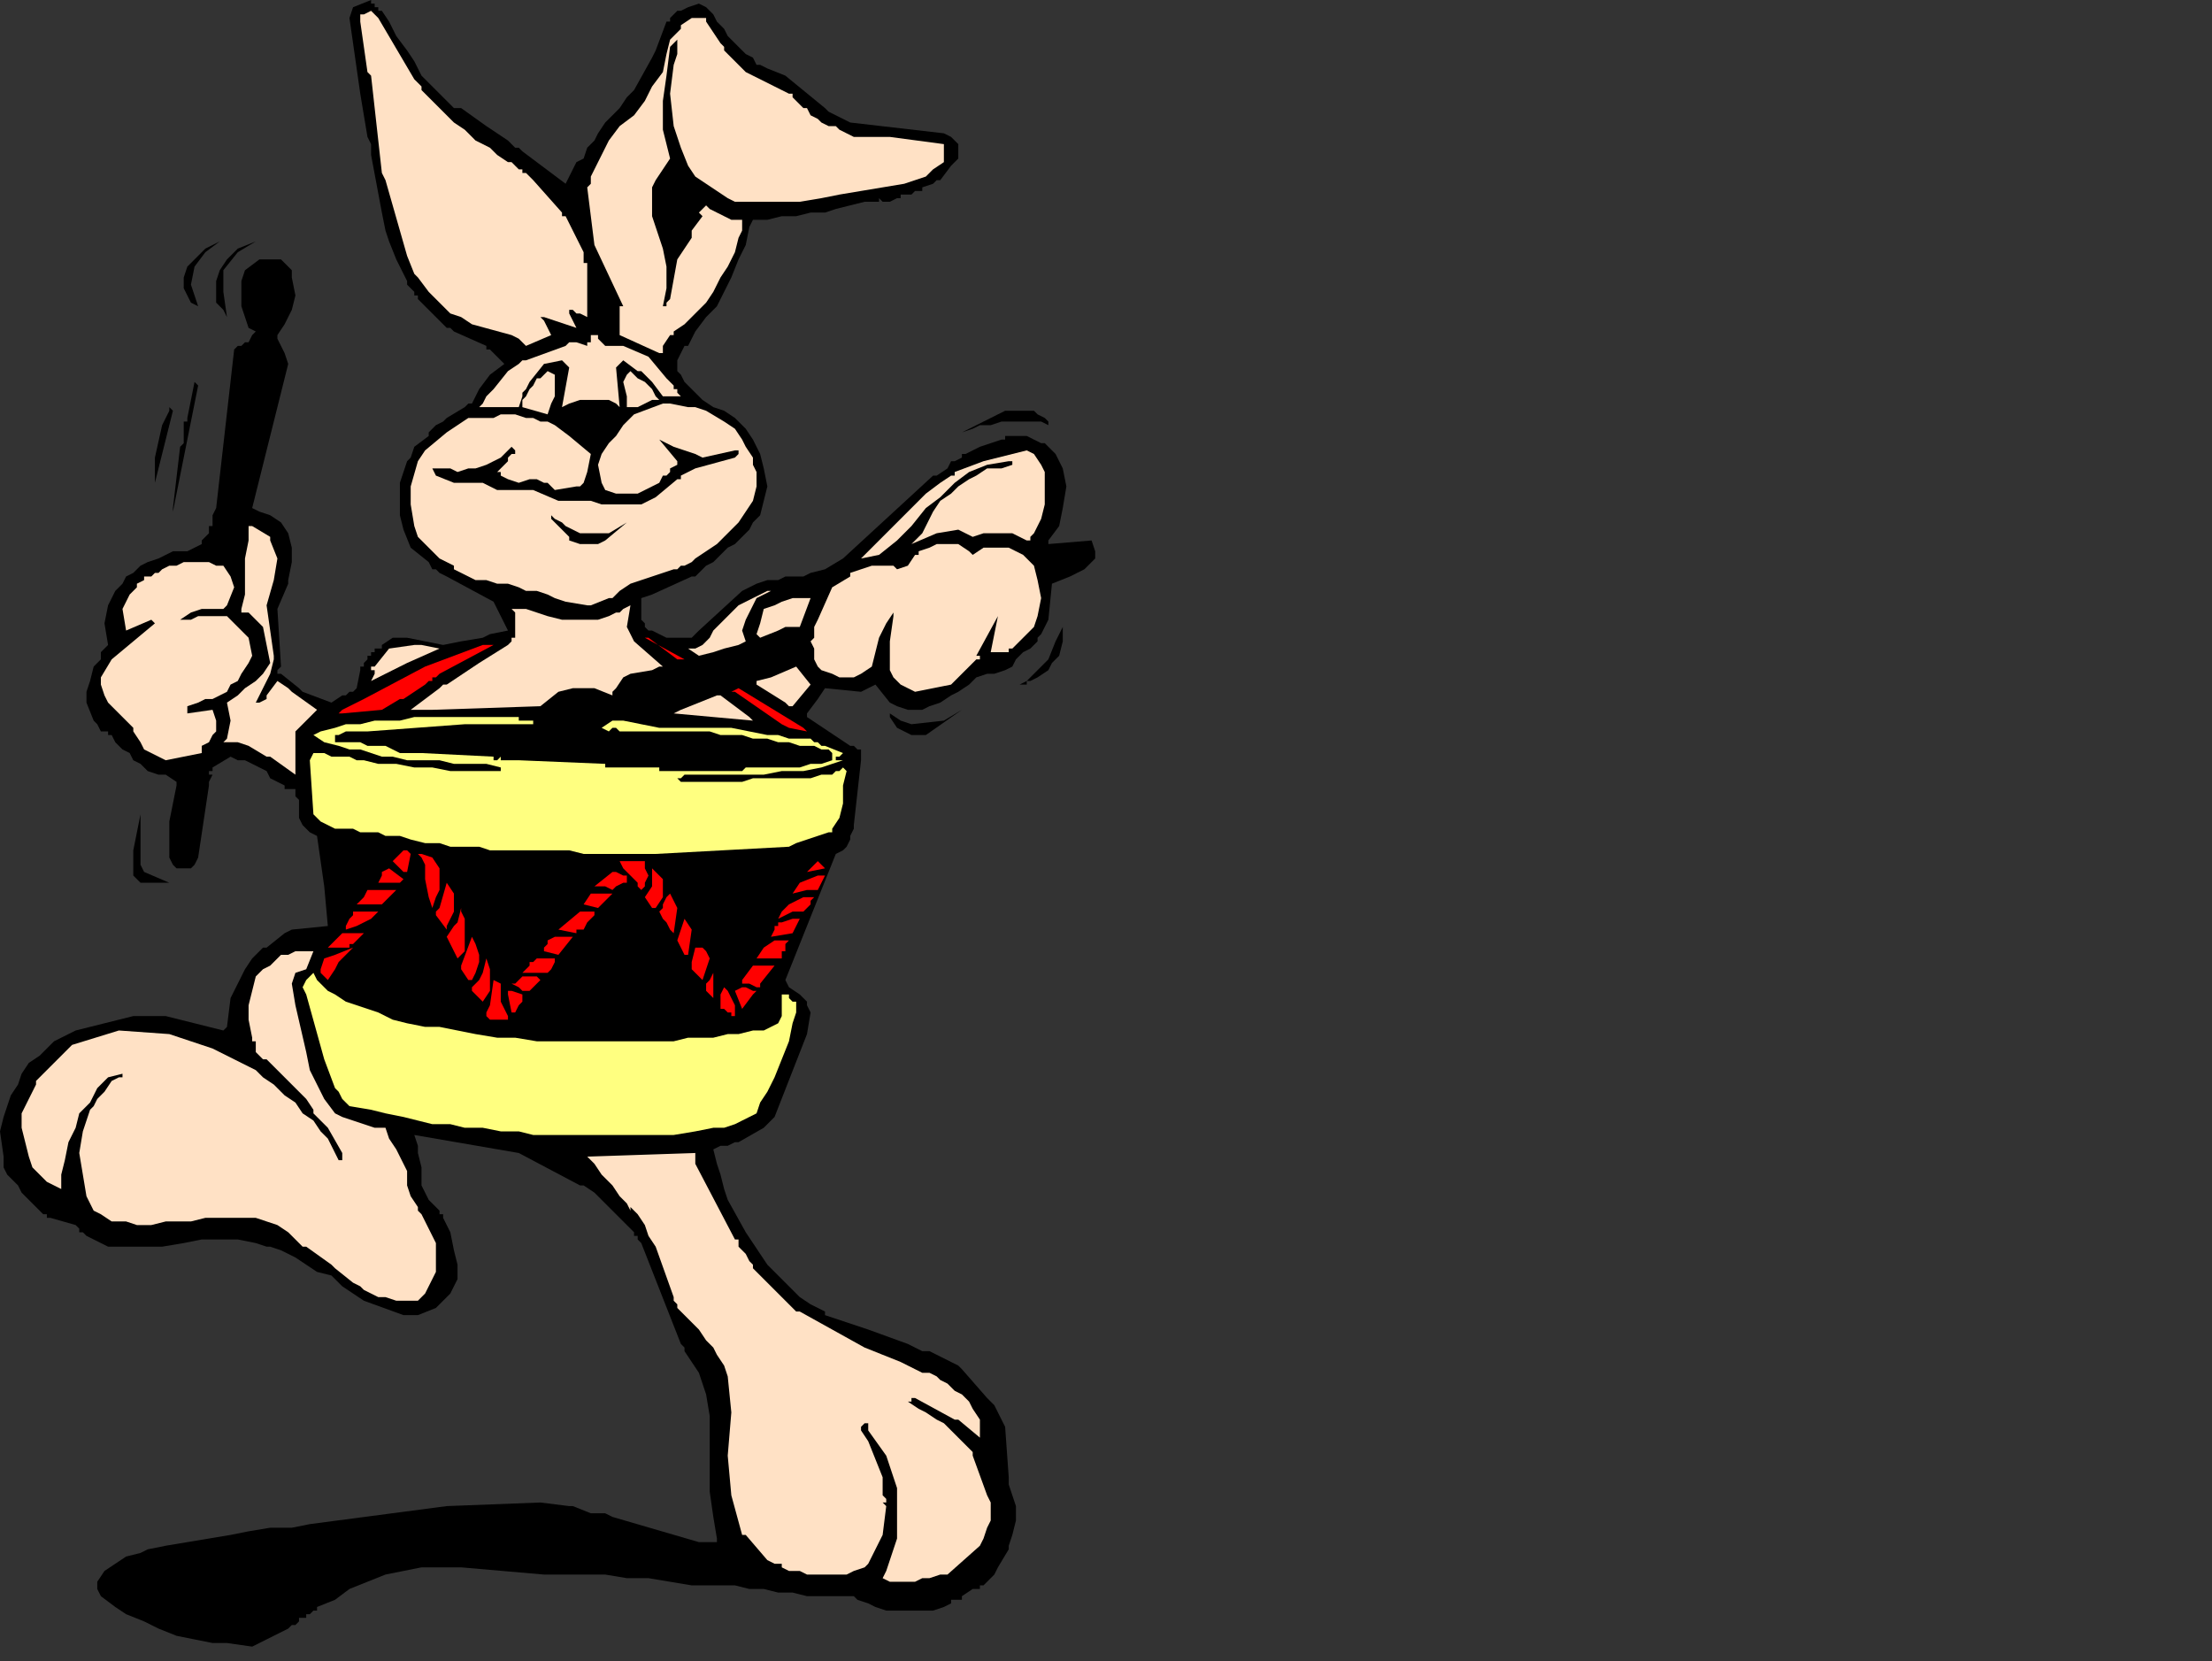
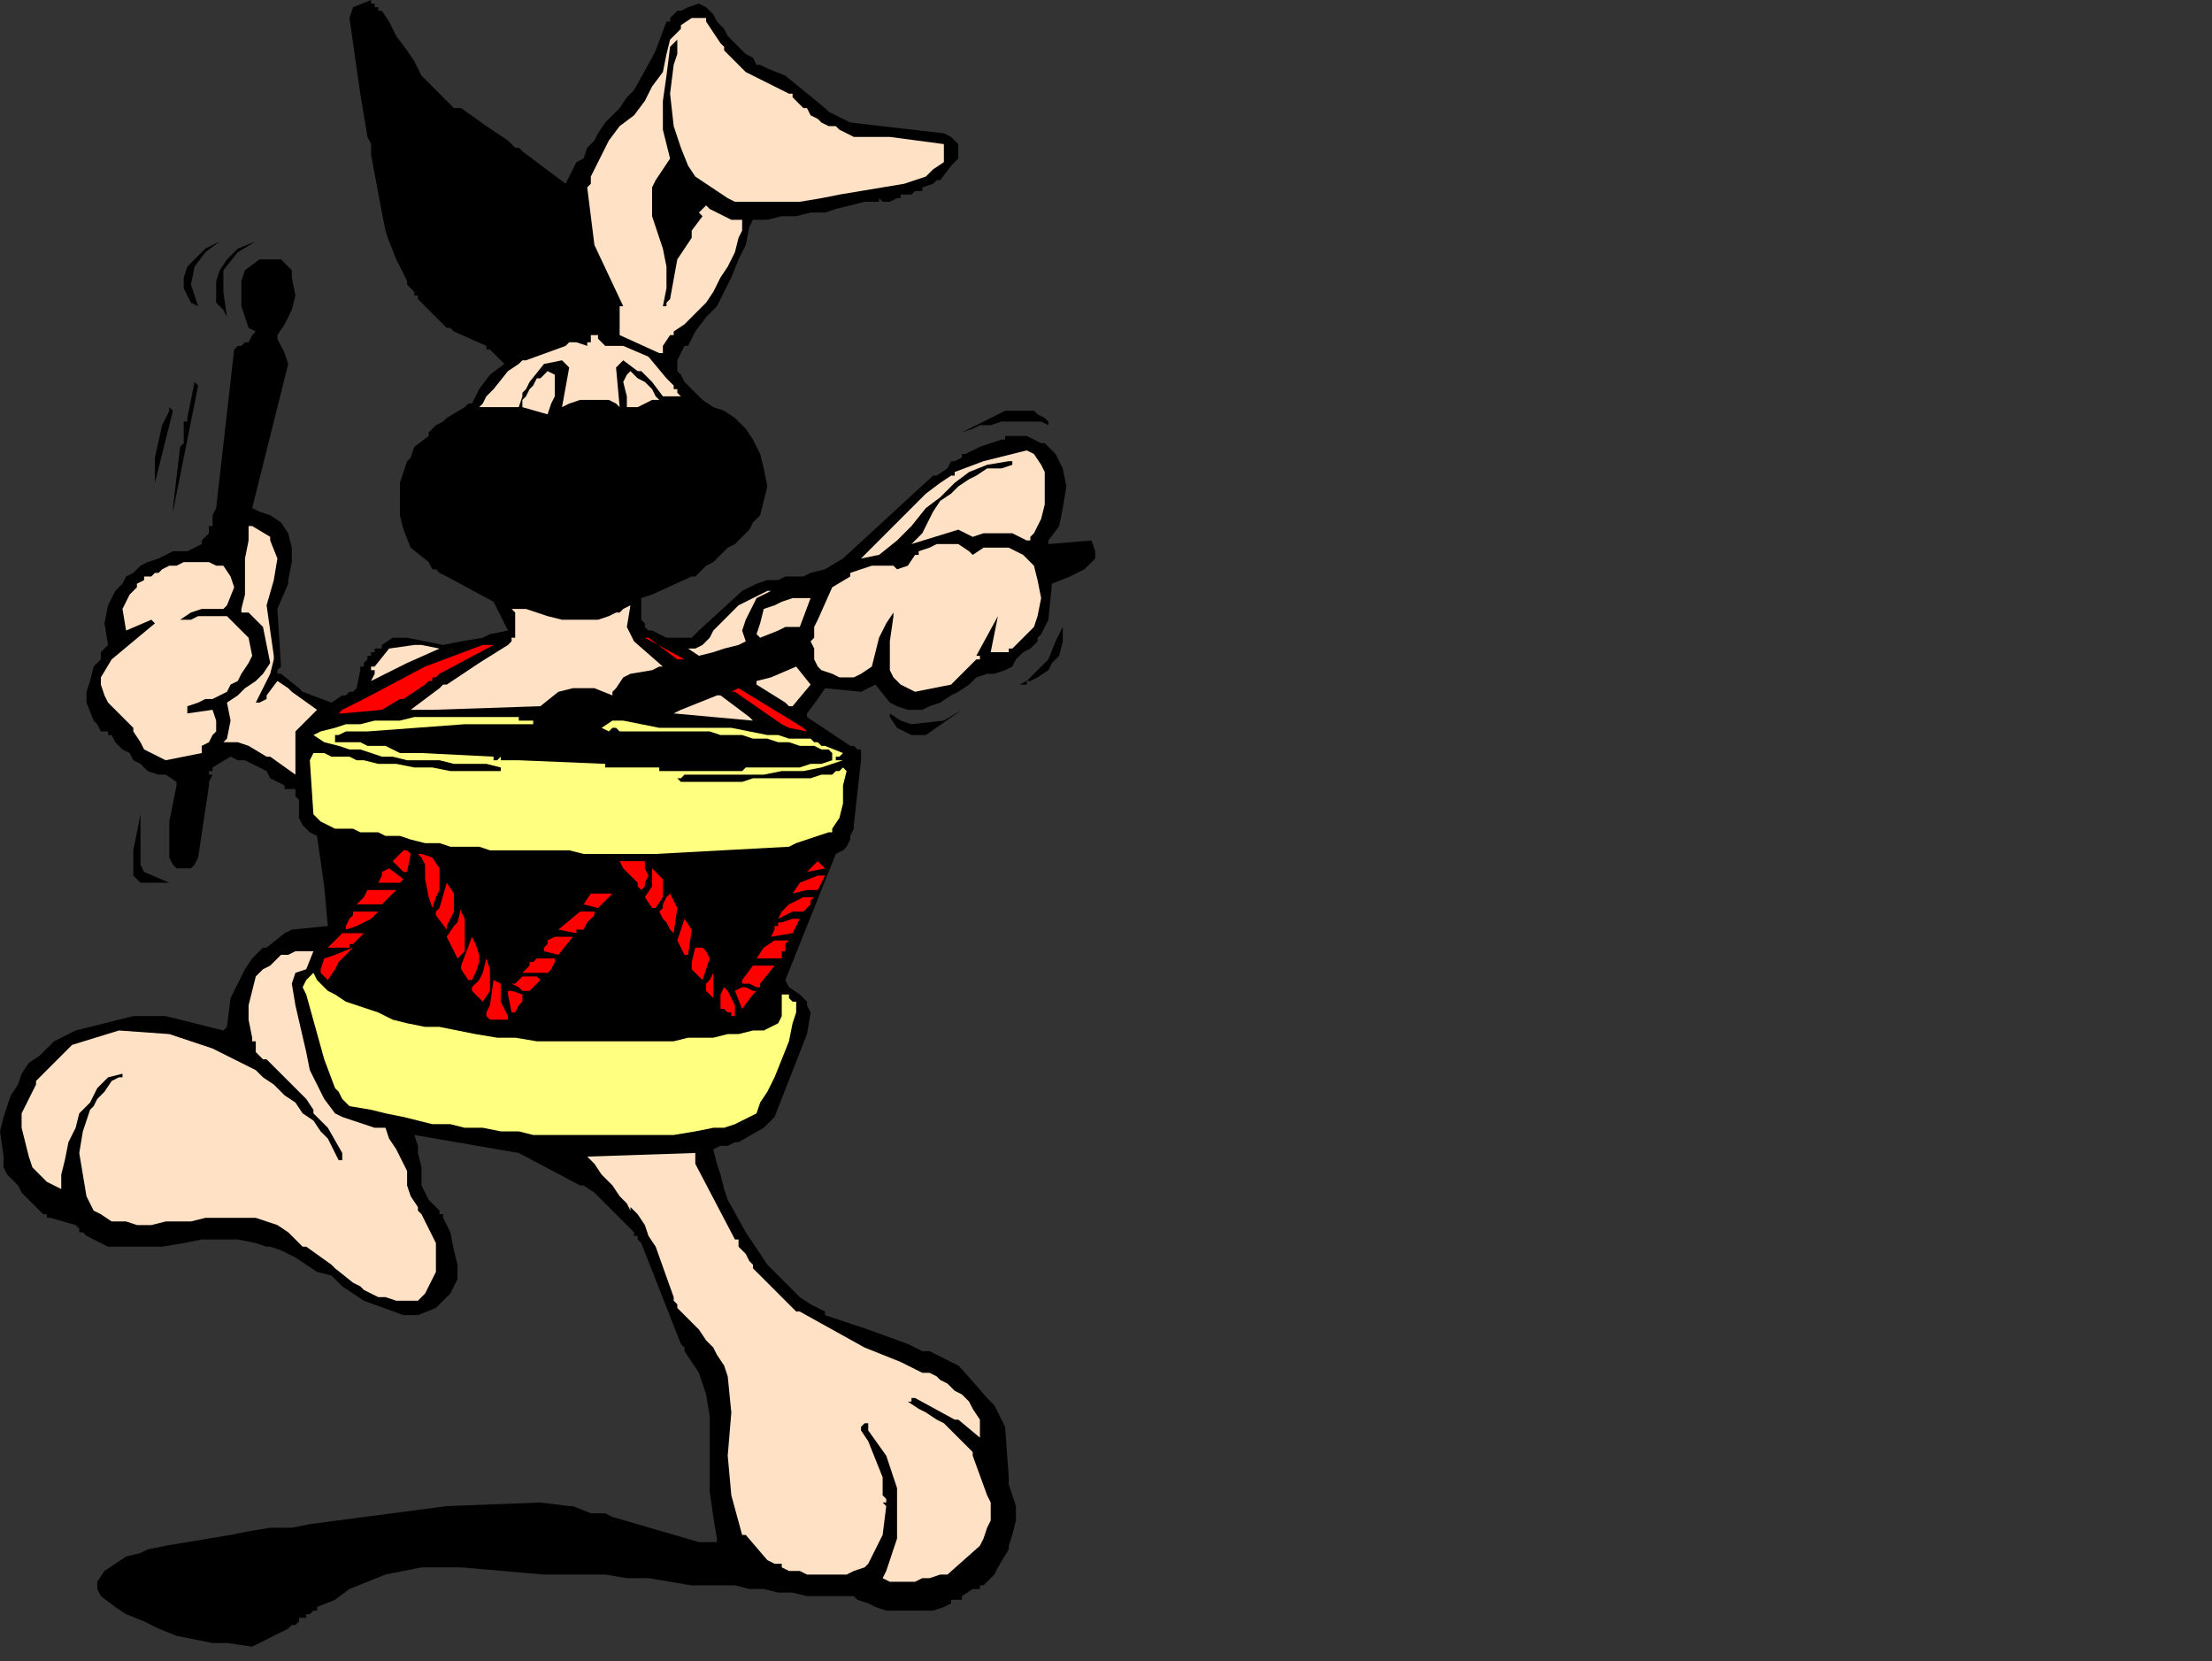
<svg xmlns="http://www.w3.org/2000/svg" xmlns:ns1="http://sodipodi.sourceforge.net/DTD/sodipodi-0.dtd" xmlns:ns2="http://www.inkscape.org/namespaces/inkscape" version="1.0" width="162.454mm" height="121.973mm" id="svg143" ns1:docname="EASTR017.WMF">
  <rect width="100%" height="100%" fill="#333333" stroke="none" />
  <ns1:namedview pagecolor="#ffffff" bordercolor="#666666" borderopacity="1" objecttolerance="10" gridtolerance="10" guidetolerance="10" ns2:pageopacity="0" ns2:pageshadow="2" ns2:window-width="640" ns2:window-height="480" id="namedview145" />
  <defs id="defs3">
    <pattern id="WMFhbasepattern" patternUnits="userSpaceOnUse" width="6" height="6" x="0" y="0" />
  </defs>
  <path style="fill:#000000;fill-rule:evenodd;fill-opacity:1;stroke:none;" d="  M 0,314   L 1,321   L 1,321   L 1,321   L 1,324   L 2,326   L 3,327   L 5,329   L 6,331   L 8,333   L 9,334   L 11,336   L 12,337   L 13,337   L 13,338   L 14,338   L 21,340   L 22,341   L 22,342   L 23,342   L 24,343   L 30,346   L 35,346   L 40,346   L 45,346   L 51,345   L 56,344   L 61,344   L 66,344   L 71,345   L 74,346   L 74,346   L 75,346   L 78,347   L 82,349   L 85,351   L 88,353   L 92,354   L 95,357   L 98,359   L 101,361   L 112,365   L 115,365   L 115,365   L 116,365   L 121,363   L 125,359   L 127,355   L 127,351   L 126,347   L 125,342   L 123,338   L 123,337   L 122,337   L 122,337   L 122,336   L 119,333   L 117,329   L 117,324   L 116,320   L 116,318   L 115,315   L 144,320   L 161,329   L 161,329   L 162,329   L 165,331   L 168,334   L 170,336   L 173,339   L 174,340   L 175,341   L 176,342   L 176,343   L 177,343   L 177,344   L 177,344   L 178,345   L 189,373   L 189,373   L 190,374   L 190,375   L 190,375   L 194,381   L 196,387   L 197,393   L 197,400   L 197,407   L 197,414   L 198,421   L 199,427   L 199,428   L 198,428   L 194,428   L 170,421   L 168,420   L 164,420   L 159,418   L 159,418   L 158,418   L 150,417   L 124,418   L 86,423   L 81,424   L 75,424   L 69,425   L 64,426   L 58,427   L 52,428   L 46,429   L 41,430   L 39,431   L 35,432   L 32,434   L 29,436   L 27,439   L 27,440   L 27,440   L 27,441   L 27,441   L 28,443   L 32,446   L 35,448   L 40,450   L 44,452   L 49,454   L 54,455   L 59,456   L 63,456   L 70,457   L 80,452   L 80,452   L 80,452   L 81,451   L 82,451   L 83,450   L 83,450   L 83,449   L 84,449   L 85,449   L 85,448   L 86,448   L 86,448   L 87,447   L 88,447   L 88,447   L 88,446   L 93,444   L 97,441   L 102,439   L 107,437   L 112,436   L 117,435   L 122,435   L 128,435   L 151,437   L 151,437   L 152,437   L 157,437   L 163,437   L 168,437   L 174,438   L 180,438   L 186,439   L 192,440   L 198,440   L 204,440   L 208,441   L 212,441   L 216,442   L 220,442   L 224,443   L 228,443   L 232,443   L 236,443   L 237,443   L 238,444   L 241,445   L 243,446   L 246,447   L 250,447   L 253,447   L 256,447   L 259,447   L 262,446   L 264,445   L 264,445   L 264,444   L 267,444   L 267,444   L 267,443   L 270,441   L 271,441   L 272,441   L 272,441   L 272,440   L 272,440   L 273,440   L 276,437   L 277,435   L 280,430   L 280,430   L 280,429   L 281,426   L 282,422   L 282,418   L 281,415   L 280,412   L 280,410   L 279,396   L 276,390   L 274,388   L 267,380   L 266,379   L 264,378   L 262,377   L 260,376   L 258,375   L 256,375   L 254,374   L 252,373   L 241,369   L 235,367   L 229,365   L 229,364   L 229,364   L 225,362   L 222,360   L 219,357   L 216,354   L 213,351   L 211,348   L 209,345   L 207,342   L 202,333   L 201,330   L 200,326   L 199,323   L 198,319   L 200,318   L 202,318   L 204,317   L 205,317   L 212,313   L 215,310   L 224,287   L 225,281   L 224,279   L 224,278   L 224,278   L 222,276   L 219,274   L 218,272   L 232,237   L 234,236   L 235,235   L 236,233   L 236,232   L 237,230   L 237,229   L 239,211   L 239,210   L 239,209   L 239,209   L 239,208   L 238,208   L 237,207   L 237,207   L 236,207   L 224,199   L 224,198   L 224,198   L 227,194   L 229,191   L 239,192   L 243,190   L 247,195   L 249,196   L 252,197   L 256,197   L 258,196   L 261,195   L 264,193   L 266,192   L 269,190   L 271,188   L 274,187   L 276,187   L 279,186   L 281,185   L 282,183   L 284,181   L 286,180   L 288,178   L 288,177   L 289,176   L 291,172   L 292,162   L 297,160   L 301,158   L 304,155   L 304,154   L 304,154   L 304,153   L 304,153   L 303,150   L 291,151   L 291,151   L 291,150   L 294,146   L 295,141   L 296,135   L 295,130   L 294,128   L 293,126   L 292,125   L 290,123   L 289,123   L 287,122   L 285,121   L 283,121   L 282,121   L 281,121   L 280,121   L 279,121   L 279,122   L 278,122   L 278,122   L 272,124   L 268,126   L 267,126   L 267,127   L 265,128   L 265,128   L 264,128   L 263,130   L 260,132   L 259,132   L 259,132   L 234,155   L 229,158   L 225,159   L 223,160   L 220,160   L 218,160   L 216,161   L 213,161   L 210,162   L 208,163   L 206,164   L 194,175   L 192,177   L 185,177   L 181,175   L 180,175   L 179,174   L 179,173   L 178,172   L 178,166   L 181,165   L 192,160   L 192,160   L 193,160   L 195,158   L 196,157   L 196,157   L 198,156   L 200,154   L 202,152   L 204,151   L 206,149   L 208,147   L 209,145   L 211,143   L 212,139   L 213,135   L 212,130   L 211,126   L 209,122   L 207,119   L 204,116   L 201,114   L 198,113   L 195,111   L 191,107   L 190,106   L 189,104   L 188,103   L 188,103   L 188,100   L 190,96   L 190,96   L 191,96   L 193,92   L 196,88   L 199,85   L 201,81   L 203,77   L 205,72   L 207,68   L 208,63   L 209,61   L 210,61   L 211,61   L 212,61   L 213,61   L 217,60   L 221,60   L 225,59   L 229,59   L 232,58   L 236,57   L 240,56   L 244,56   L 244,56   L 244,55   L 245,56   L 245,56   L 246,56   L 247,56   L 249,55   L 250,55   L 250,54   L 253,54   L 253,54   L 254,53   L 254,53   L 255,53   L 256,53   L 256,52   L 259,51   L 259,51   L 260,50   L 260,50   L 261,50   L 264,46   L 266,44   L 266,40   L 264,38   L 262,37   L 236,34   L 230,31   L 229,30   L 229,30   L 218,21   L 213,19   L 211,18   L 211,18   L 210,18   L 209,16   L 207,15   L 205,13   L 204,12   L 202,10   L 201,8   L 199,6   L 198,4   L 196,2   L 194,1   L 191,2   L 189,3   L 188,3   L 188,3   L 187,4   L 186,5   L 186,6   L 185,6   L 182,14   L 181,16   L 176,25   L 174,27   L 172,30   L 170,32   L 168,34   L 166,37   L 165,39   L 163,41   L 162,44   L 160,45   L 157,51   L 145,42   L 144,41   L 144,41   L 143,41   L 143,41   L 141,39   L 135,35   L 128,30   L 127,30   L 126,30   L 123,27   L 120,24   L 117,21   L 115,17   L 113,14   L 110,10   L 108,6   L 106,3   L 106,3   L 106,3   L 105,3   L 105,2   L 104,2   L 104,1   L 104,1   L 103,1   L 103,0   L 103,0   L 98,2   L 97,5   L 100,26   L 102,38   L 103,40   L 103,41   L 103,42   L 103,43   L 106,59   L 107,64   L 108,67   L 108,67   L 108,67   L 110,72   L 113,78   L 113,79   L 113,79   L 114,80   L 115,81   L 115,82   L 116,82   L 116,83   L 117,84   L 124,91   L 124,91   L 125,91   L 125,91   L 126,92   L 135,96   L 135,97   L 136,97   L 140,101   L 136,104   L 133,108   L 131,112   L 131,112   L 130,112   L 129,113   L 129,113   L 124,116   L 123,117   L 121,118   L 119,120   L 119,121   L 115,124   L 114,127   L 113,128   L 112,131   L 111,134   L 111,138   L 111,143   L 112,147   L 114,152   L 119,156   L 120,158   L 121,158   L 122,159   L 124,160   L 137,167   L 138,169   L 139,171   L 140,173   L 141,175   L 136,176   L 134,177   L 128,178   L 123,179   L 113,177   L 112,177   L 112,177   L 109,177   L 106,179   L 106,179   L 106,179   L 106,180   L 105,180   L 105,180   L 104,180   L 104,181   L 103,181   L 103,182   L 102,182   L 102,183   L 101,184   L 101,184   L 101,185   L 100,185   L 100,186   L 99,191   L 98,192   L 98,192   L 97,192   L 97,192   L 96,193   L 96,193   L 95,193   L 92,195   L 84,192   L 83,191   L 83,191   L 78,187   L 77,187   L 77,186   L 77,186   L 78,185   L 77,169   L 80,162   L 80,162   L 80,161   L 81,156   L 81,152   L 80,148   L 78,145   L 75,143   L 72,142   L 70,141   L 80,101   L 79,98   L 77,94   L 77,94   L 77,93   L 79,90   L 81,86   L 82,82   L 81,77   L 81,76   L 81,75   L 80,74   L 79,73   L 78,72   L 78,72   L 72,72   L 68,75   L 67,78   L 67,81   L 67,85   L 68,88   L 69,91   L 71,92   L 70,93   L 69,95   L 68,95   L 67,96   L 66,96   L 65,97   L 60,141   L 59,143   L 59,145   L 59,146   L 58,146   L 58,148   L 56,150   L 56,150   L 56,151   L 52,153   L 48,153   L 46,154   L 44,155   L 41,156   L 39,157   L 37,159   L 35,160   L 34,162   L 32,164   L 31,166   L 30,168   L 29,173   L 30,179   L 29,180   L 28,181   L 28,182   L 28,182   L 28,183   L 26,185   L 25,189   L 24,192   L 24,195   L 26,200   L 27,201   L 28,203   L 29,203   L 30,203   L 30,204   L 31,204   L 32,206   L 34,208   L 36,209   L 37,211   L 39,212   L 41,214   L 44,215   L 46,215   L 49,217   L 49,218   L 49,218   L 48,223   L 47,228   L 47,233   L 47,238   L 48,240   L 49,241   L 50,241   L 51,241   L 52,241   L 53,241   L 54,240   L 55,238   L 58,218   L 58,218   L 58,217   L 59,215   L 59,215   L 58,215   L 58,214   L 59,214   L 59,213   L 59,213   L 64,210   L 66,211   L 68,211   L 70,212   L 72,213   L 74,214   L 75,216   L 77,217   L 79,218   L 79,219   L 80,219   L 81,219   L 81,219   L 82,219   L 82,219   L 82,221   L 83,222   L 83,226   L 83,227   L 84,229   L 85,230   L 86,231   L 88,232   L 90,246   L 91,257   L 81,258   L 79,259   L 74,263   L 73,263   L 73,263   L 70,266   L 68,269   L 66,273   L 64,277   L 63,285   L 62,286   L 50,283   L 46,282   L 42,282   L 37,282   L 33,283   L 29,284   L 25,285   L 21,286   L 17,288   L 15,289   L 13,291   L 11,293   L 8,295   L 6,298   L 5,301   L 3,304   L 2,307   L 1,310   L 0,314  z " id="path5" />
  <path style="fill:#000000;fill-rule:evenodd;fill-opacity:1;stroke:none;" d="  M 37,236   L 37,239   L 37,243   L 39,245   L 42,245   L 46,245   L 47,245   L 40,242   L 39,240   L 39,226   L 37,236  z " id="path7" />
  <path style="fill:#000000;fill-rule:evenodd;fill-opacity:1;stroke:none;" d="  M 43,127   L 43,134   L 48,114   L 47,113   L 47,114   L 45,118   L 43,127  z " id="path9" />
  <path style="fill:#000000;fill-rule:evenodd;fill-opacity:1;stroke:none;" d="  M 48,141   L 48,141   L 48,142   L 55,107   L 54,106   L 54,106   L 52,116   L 52,117   L 51,117   L 51,123   L 50,124   L 50,124   L 48,141  z " id="path11" />
  <path style="fill:#000000;fill-rule:evenodd;fill-opacity:1;stroke:none;" d="  M 63,88   L 62,81   L 62,75   L 66,70   L 71,67   L 66,69   L 63,72   L 61,75   L 60,78   L 60,81   L 60,84   L 62,86   L 63,88  z " id="path13" />
  <path style="fill:#000000;fill-rule:evenodd;fill-opacity:1;stroke:none;" d="  M 55,85   L 53,79   L 54,74   L 57,70   L 61,67   L 57,69   L 54,72   L 52,74   L 51,77   L 51,80   L 52,82   L 53,84   L 55,85  z " id="path15" />
  <path style="fill:#ffff80;fill-rule:evenodd;fill-opacity:1;stroke:none;" d="  M 85,276   L 90,294   L 93,302   L 94,303   L 95,305   L 96,306   L 97,307   L 103,308   L 107,309   L 112,310   L 116,311   L 120,312   L 125,312   L 129,313   L 134,313   L 139,314   L 144,314   L 148,315   L 153,315   L 158,315   L 163,315   L 168,315   L 173,315   L 179,315   L 187,315   L 193,314   L 198,313   L 201,313   L 204,312   L 206,311   L 208,310   L 210,309   L 211,306   L 213,303   L 215,299   L 217,294   L 219,289   L 220,284   L 221,281   L 221,278   L 220,278   L 219,277   L 219,276   L 218,276   L 218,276   L 217,276   L 217,281   L 217,281   L 217,282   L 216,284   L 212,286   L 209,286   L 205,287   L 202,287   L 198,288   L 195,288   L 191,288   L 187,289   L 184,289   L 180,289   L 177,289   L 173,289   L 169,289   L 166,289   L 162,289   L 159,289   L 155,289   L 149,289   L 143,288   L 138,288   L 132,287   L 127,286   L 122,285   L 118,285   L 113,284   L 109,283   L 105,281   L 102,280   L 99,279   L 96,278   L 93,276   L 91,275   L 89,273   L 88,272   L 87,270   L 86,271   L 85,272   L 84,274   L 85,276  z " id="path17" />
  <path style="fill:#ffff80;fill-rule:evenodd;fill-opacity:1;stroke:none;" d="  M 86,211   L 87,226   L 88,227   L 89,228   L 93,230   L 95,230   L 96,230   L 98,230   L 100,231   L 102,231   L 103,231   L 105,231   L 107,232   L 111,232   L 114,233   L 118,234   L 122,234   L 125,235   L 129,235   L 133,235   L 136,236   L 140,236   L 144,236   L 147,236   L 151,236   L 155,236   L 158,236   L 162,237   L 165,237   L 168,237   L 170,237   L 172,237   L 174,237   L 176,237   L 178,237   L 180,237   L 182,237   L 219,235   L 221,234   L 230,231   L 231,231   L 231,230   L 233,227   L 234,223   L 234,218   L 235,214   L 234,213   L 233,214   L 232,214   L 231,215   L 228,215   L 225,216   L 222,216   L 219,216   L 215,216   L 212,216   L 209,216   L 206,217   L 203,217   L 201,217   L 199,217   L 197,217   L 195,217   L 193,217   L 191,217   L 189,217   L 188,216   L 188,216   L 189,216   L 190,215   L 195,215   L 201,215   L 206,215   L 212,215   L 217,214   L 223,214   L 228,213   L 234,211   L 233,211   L 232,211   L 232,210   L 232,210   L 233,210   L 234,209   L 229,207   L 228,207   L 228,207   L 227,206   L 227,206   L 226,206   L 225,205   L 222,205   L 219,205   L 216,204   L 213,204   L 208,203   L 203,202   L 198,202   L 193,202   L 188,202   L 183,202   L 178,201   L 173,200   L 170,200   L 167,202   L 169,203   L 170,202   L 171,202   L 172,203   L 176,203   L 179,203   L 182,203   L 185,203   L 188,203   L 191,203   L 194,203   L 197,203   L 200,204   L 203,204   L 206,204   L 209,205   L 213,205   L 216,206   L 219,206   L 222,207   L 224,207   L 226,207   L 228,208   L 229,208   L 230,208   L 231,209   L 231,211   L 228,212   L 225,212   L 222,213   L 219,213   L 216,213   L 213,213   L 210,213   L 207,213   L 206,214   L 205,214   L 184,214   L 183,214   L 183,213   L 182,213   L 182,213   L 170,213   L 170,213   L 169,213   L 169,213   L 169,213   L 168,213   L 168,212   L 144,211   L 143,211   L 142,211   L 141,211   L 139,211   L 139,211   L 139,210   L 138,211   L 137,211   L 137,211   L 137,210   L 117,209   L 111,209   L 109,208   L 107,207   L 105,207   L 102,207   L 100,206   L 98,206   L 95,206   L 93,206   L 93,205   L 93,204   L 93,204   L 94,204   L 96,203   L 102,203   L 129,201   L 129,201   L 130,201   L 132,201   L 133,201   L 134,201   L 147,201   L 148,201   L 148,200   L 144,200   L 144,200   L 144,199   L 141,199   L 138,199   L 135,199   L 131,199   L 128,199   L 125,199   L 122,199   L 119,199   L 115,199   L 111,200   L 107,200   L 104,200   L 100,201   L 96,201   L 93,202   L 89,203   L 87,204   L 87,204   L 87,204   L 90,206   L 94,207   L 97,208   L 100,208   L 103,209   L 106,210   L 109,210   L 113,211   L 116,211   L 119,211   L 122,211   L 126,212   L 129,212   L 132,212   L 135,212   L 139,213   L 139,213   L 139,214   L 134,214   L 129,214   L 125,214   L 120,213   L 115,213   L 110,212   L 105,212   L 101,211   L 99,211   L 97,210   L 95,210   L 94,210   L 92,210   L 90,209   L 89,209   L 87,209   L 86,211  z " id="path19" />
  <path style="fill:#000000;fill-rule:evenodd;fill-opacity:1;stroke:none;" d="  M 108,34   L 108,34   L 108,35   L 109,35   L 109,35   L 110,38   L 112,40   L 113,42   L 115,44   L 115,46   L 116,47   L 117,48   L 117,50   L 118,52   L 119,56   L 119,57   L 120,58   L 121,61   L 122,65   L 124,68   L 127,71   L 129,74   L 132,77   L 135,79   L 138,81   L 142,83   L 142,83   L 142,82   L 140,70   L 139,67   L 138,64   L 136,62   L 135,60   L 133,58   L 131,56   L 128,54   L 126,52   L 126,52   L 125,51   L 124,51   L 124,51   L 122,49   L 120,48   L 119,46   L 117,45   L 116,43   L 114,41   L 113,40   L 111,38   L 109,34   L 108,34   L 108,34  z " id="path21" />
  <path style="fill:#000000;fill-rule:evenodd;fill-opacity:1;stroke:none;" d="  M 149,183   L 149,183   L 150,182   L 153,181   L 153,181   L 154,180   L 156,179   L 164,180   L 165,180   L 164,179   L 159,177   L 153,178   L 149,183   L 149,183   L 149,183  z " id="path23" />
  <path style="fill:#000000;fill-rule:evenodd;fill-opacity:1;stroke:none;" d="  M 151,189   L 151,189   L 151,189   L 157,185   L 160,184   L 162,185   L 164,186   L 166,187   L 168,185   L 171,184   L 173,183   L 174,183   L 175,183   L 166,184   L 164,183   L 162,182   L 160,182   L 158,182   L 156,183   L 156,184   L 155,184   L 152,187   L 151,189   L 151,189   L 151,189  z " id="path25" />
  <path style="fill:#ff0000;fill-rule:evenodd;fill-opacity:1;stroke:none;" d="  M 94,198   L 95,198   L 95,198   L 106,197   L 111,194   L 112,194   L 112,194   L 118,190   L 118,190   L 119,189   L 119,189   L 120,189   L 120,188   L 121,188   L 121,188   L 122,187   L 137,179   L 134,179   L 118,185   L 101,194   L 101,194   L 101,194   L 95,197   L 94,198   L 94,198   L 94,198  z " id="path27" />
  <path style="fill:#ff0000;fill-rule:evenodd;fill-opacity:1;stroke:none;" d="  M 180,177   L 188,183   L 190,183   L 179,177   L 179,177   L 180,177  z " id="path29" />
  <path style="fill:#ff0000;fill-rule:evenodd;fill-opacity:1;stroke:none;" d="  M 204,192   L 217,201   L 219,202   L 224,203   L 223,202   L 223,202   L 205,191   L 203,192   L 203,192   L 204,192  z " id="path31" />
  <path style="fill:#ff0000;fill-rule:evenodd;fill-opacity:1;stroke:none;" d="  M 91,272   L 93,269   L 94,267   L 96,265   L 98,263   L 93,265   L 90,266   L 89,269   L 89,270   L 91,272  z " id="path33" />
  <path style="fill:#ff0000;fill-rule:evenodd;fill-opacity:1;stroke:none;" d="  M 92,263   L 97,263   L 97,262   L 98,262   L 100,260   L 100,260   L 101,259   L 95,259   L 94,260   L 93,261   L 92,262   L 91,263   L 92,263   L 92,263  z " id="path35" />
  <path style="fill:#ff0000;fill-rule:evenodd;fill-opacity:1;stroke:none;" d="  M 96,258   L 99,257   L 101,256   L 103,255   L 105,253   L 104,253   L 102,253   L 100,253   L 98,253   L 98,254   L 97,255   L 96,257   L 96,258  z " id="path37" />
  <path style="fill:#ff0000;fill-rule:evenodd;fill-opacity:1;stroke:none;" d="  M 100,251   L 103,251   L 106,251   L 108,249   L 110,247   L 103,247   L 102,247   L 101,249   L 100,250   L 99,251   L 100,251   L 100,251  z " id="path39" />
  <path style="fill:#ff0000;fill-rule:evenodd;fill-opacity:1;stroke:none;" d="  M 105,245   L 111,245   L 112,244   L 108,241   L 106,242   L 106,243   L 105,245   L 105,245  z " id="path41" />
  <path style="fill:#ff0000;fill-rule:evenodd;fill-opacity:1;stroke:none;" d="  M 109,239   L 110,240   L 111,241   L 112,242   L 113,242   L 114,237   L 114,237   L 114,237   L 113,236   L 112,236   L 111,237   L 110,238   L 109,239   L 109,239  z " id="path43" />
  <path style="fill:#ff0000;fill-rule:evenodd;fill-opacity:1;stroke:none;" d="  M 116,237   L 117,238   L 117,238   L 118,240   L 118,244   L 119,249   L 120,252   L 121,249   L 122,247   L 122,244   L 122,242   L 122,242   L 122,241   L 120,238   L 117,237   L 116,237   L 116,237  z " id="path45" />
  <path style="fill:#ff0000;fill-rule:evenodd;fill-opacity:1;stroke:none;" d="  M 121,254   L 124,258   L 124,258   L 124,257   L 126,253   L 126,248   L 124,245   L 122,252   L 121,253   L 121,253   L 121,254  z " id="path47" />
  <path style="fill:#ff0000;fill-rule:evenodd;fill-opacity:1;stroke:none;" d="  M 124,260   L 127,266   L 129,264   L 129,261   L 129,258   L 129,255   L 128,253   L 128,252   L 128,252   L 127,256   L 126,257   L 124,260   L 124,260   L 124,260  z " id="path49" />
  <path style="fill:#ff0000;fill-rule:evenodd;fill-opacity:1;stroke:none;" d="  M 128,268   L 128,268   L 128,269   L 130,272   L 130,272   L 131,272   L 132,270   L 133,267   L 133,265   L 132,262   L 131,260   L 128,268  z " id="path51" />
  <path style="fill:#ff0000;fill-rule:evenodd;fill-opacity:1;stroke:none;" d="  M 134,278   L 134,279   L 134,278   L 136,275   L 136,269   L 135,266   L 134,270   L 133,272   L 131,274   L 131,275   L 131,275   L 132,276   L 134,278  z " id="path53" />
  <path style="fill:#ff0000;fill-rule:evenodd;fill-opacity:1;stroke:none;" d="  M 135,281   L 135,281   L 135,282   L 136,283   L 137,283   L 138,283   L 139,283   L 141,283   L 141,282   L 141,282   L 139,278   L 139,273   L 137,272   L 136,279   L 135,281  z " id="path55" />
  <path style="fill:#ff0000;fill-rule:evenodd;fill-opacity:1;stroke:none;" d="  M 141,276   L 142,281   L 143,281   L 144,279   L 145,278   L 145,277   L 145,277   L 145,276   L 142,275   L 141,275   L 141,276  z " id="path57" />
  <path style="fill:#ff0000;fill-rule:evenodd;fill-opacity:1;stroke:none;" d="  M 147,275   L 148,274   L 149,273   L 149,273   L 150,272   L 149,271   L 147,271   L 146,271   L 146,271   L 145,271   L 144,272   L 143,273   L 142,273   L 144,274   L 145,275   L 146,275   L 147,275  z " id="path59" />
  <path style="fill:#ff0000;fill-rule:evenodd;fill-opacity:1;stroke:none;" d="  M 145,270   L 146,270   L 146,270   L 148,270   L 151,270   L 152,270   L 153,269   L 154,267   L 154,266   L 152,266   L 151,266   L 149,266   L 148,267   L 147,267   L 147,268   L 146,269   L 145,270  z " id="path61" />
  <path style="fill:#ff0000;fill-rule:evenodd;fill-opacity:1;stroke:none;" d="  M 151,264   L 151,264   L 151,264   L 155,265   L 159,260   L 158,260   L 156,260   L 154,260   L 152,261   L 152,262   L 152,262   L 151,263   L 151,264  z " id="path63" />
  <path style="fill:#ff0000;fill-rule:evenodd;fill-opacity:1;stroke:none;" d="  M 155,258   L 160,259   L 160,259   L 160,258   L 162,258   L 163,256   L 164,255   L 165,254   L 165,254   L 165,253   L 161,253   L 155,258  z " id="path65" />
  <path style="fill:#ff0000;fill-rule:evenodd;fill-opacity:1;stroke:none;" d="  M 162,251   L 166,252   L 167,251   L 167,251   L 170,248   L 169,248   L 169,248   L 164,248   L 162,251   L 162,251   L 162,251  z " id="path67" />
-   <path style="fill:#ff0000;fill-rule:evenodd;fill-opacity:1;stroke:none;" d="  M 170,247   L 171,246   L 173,245   L 174,245   L 174,244   L 174,243   L 173,243   L 171,242   L 170,242   L 165,246   L 166,246   L 167,246   L 168,246   L 170,247  z " id="path69" />
  <path style="fill:#ff0000;fill-rule:evenodd;fill-opacity:1;stroke:none;" d="  M 177,245   L 177,246   L 178,247   L 179,246   L 179,245   L 180,243   L 179,241   L 179,239   L 179,239   L 172,239   L 173,241   L 175,243   L 176,244   L 177,245  z " id="path71" />
  <path style="fill:#ff0000;fill-rule:evenodd;fill-opacity:1;stroke:none;" d="  M 179,249   L 181,252   L 182,252   L 182,252   L 184,249   L 184,245   L 184,244   L 183,243   L 182,242   L 181,241   L 181,243   L 181,245   L 181,246   L 179,249   L 179,249   L 179,249  z " id="path73" />
  <path style="fill:#ff0000;fill-rule:evenodd;fill-opacity:1;stroke:none;" d="  M 183,253   L 184,255   L 185,256   L 186,258   L 187,259   L 188,252   L 187,250   L 186,248   L 185,249   L 184,251   L 184,252   L 183,253  z " id="path75" />
  <path style="fill:#ff0000;fill-rule:evenodd;fill-opacity:1;stroke:none;" d="  M 188,261   L 189,263   L 190,265   L 190,265   L 191,265   L 192,258   L 190,255   L 188,261  z " id="path77" />
  <path style="fill:#ff0000;fill-rule:evenodd;fill-opacity:1;stroke:none;" d="  M 195,272   L 197,266   L 196,264   L 195,263   L 194,263   L 194,263   L 193,263   L 192,267   L 192,268   L 192,269   L 193,270   L 195,272  z " id="path79" />
  <path style="fill:#ff0000;fill-rule:evenodd;fill-opacity:1;stroke:none;" d="  M 196,274   L 196,275   L 197,276   L 198,277   L 198,277   L 198,270   L 198,270   L 198,270   L 198,270   L 197,272   L 196,273   L 196,274  z " id="path81" />
  <path style="fill:#ff0000;fill-rule:evenodd;fill-opacity:1;stroke:none;" d="  M 200,279   L 200,280   L 201,280   L 201,280   L 202,281   L 202,281   L 203,281   L 203,282   L 204,282   L 204,281   L 204,281   L 204,279   L 203,277   L 202,275   L 201,274   L 200,276   L 200,279  z " id="path83" />
  <path style="fill:#ff0000;fill-rule:evenodd;fill-opacity:1;stroke:none;" d="  M 204,275   L 206,280   L 209,276   L 209,276   L 210,275   L 209,275   L 207,274   L 206,274   L 204,275   L 204,275   L 204,275  z " id="path85" />
  <path style="fill:#ff0000;fill-rule:evenodd;fill-opacity:1;stroke:none;" d="  M 206,273   L 208,273   L 210,274   L 211,274   L 211,273   L 215,268   L 209,268   L 206,272   L 206,272   L 206,273  z " id="path87" />
  <path style="fill:#ff0000;fill-rule:evenodd;fill-opacity:1;stroke:none;" d="  M 210,266   L 216,266   L 217,266   L 217,265   L 217,265   L 217,264   L 217,264   L 218,264   L 218,262   L 219,261   L 218,261   L 217,261   L 216,261   L 215,261   L 212,263   L 210,266   L 210,266   L 210,266  z " id="path89" />
  <path style="fill:#ff0000;fill-rule:evenodd;fill-opacity:1;stroke:none;" d="  M 214,260   L 220,259   L 222,255   L 220,255   L 217,256   L 216,256   L 216,257   L 216,257   L 215,257   L 215,257   L 215,258   L 214,260   L 214,260   L 214,260  z " id="path91" />
  <path style="fill:#ff0000;fill-rule:evenodd;fill-opacity:1;stroke:none;" d="  M 216,255   L 220,253   L 223,253   L 224,252   L 225,251   L 225,250   L 226,249   L 226,249   L 225,249   L 224,249   L 223,249   L 221,250   L 219,251   L 217,253   L 216,255   L 216,255   L 216,255  z " id="path93" />
  <path style="fill:#ff0000;fill-rule:evenodd;fill-opacity:1;stroke:none;" d="  M 220,248   L 224,247   L 227,247   L 228,245   L 229,243   L 228,243   L 227,243   L 222,245   L 220,248   L 220,248  z " id="path95" />
  <path style="fill:#ff0000;fill-rule:evenodd;fill-opacity:1;stroke:none;" d="  M 224,242   L 229,241   L 227,239   L 224,242   L 224,242  z " id="path97" />
  <path style="fill:#ffe1c5;fill-rule:evenodd;fill-opacity:1;stroke:none;" d="  M 6,310   L 6,313   L 7,317   L 8,321   L 9,324   L 13,328   L 15,329   L 17,330   L 17,326   L 18,322   L 19,317   L 21,313   L 22,309   L 25,306   L 27,302   L 30,299   L 34,298   L 34,298   L 34,299   L 34,299   L 33,299   L 31,300   L 29,303   L 27,305   L 26,307   L 25,308   L 25,308   L 23,314   L 22,320   L 23,326   L 24,332   L 26,336   L 28,337   L 31,339   L 35,339   L 38,340   L 42,340   L 46,339   L 49,339   L 53,339   L 57,338   L 60,338   L 64,338   L 67,338   L 71,338   L 74,339   L 77,340   L 80,342   L 83,345   L 83,345   L 84,346   L 85,346   L 85,346   L 92,351   L 93,352   L 93,352   L 98,356   L 100,357   L 101,358   L 103,359   L 105,360   L 107,360   L 110,361   L 112,361   L 114,361   L 115,361   L 116,361   L 116,361   L 116,361   L 118,359   L 119,357   L 120,355   L 121,353   L 121,349   L 121,345   L 119,341   L 117,337   L 117,337   L 116,336   L 116,336   L 116,335   L 114,332   L 113,329   L 113,325   L 111,321   L 110,319   L 108,316   L 107,313   L 104,313   L 101,312   L 98,311   L 95,310   L 93,309   L 90,305   L 88,301   L 86,297   L 85,292   L 82,279   L 81,273   L 82,270   L 85,269   L 87,264   L 87,264   L 86,264   L 84,264   L 82,264   L 80,265   L 78,265   L 76,267   L 75,268   L 73,269   L 71,271   L 70,275   L 69,279   L 69,283   L 70,288   L 70,289   L 71,289   L 71,292   L 72,293   L 72,293   L 73,294   L 74,294   L 74,294   L 75,295   L 75,295   L 76,296   L 79,299   L 82,302   L 85,305   L 87,308   L 87,309   L 88,310   L 91,313   L 95,320   L 95,321   L 95,322   L 94,322   L 94,322   L 91,316   L 89,314   L 87,311   L 84,309   L 82,306   L 79,304   L 76,301   L 73,299   L 71,297   L 59,291   L 56,290   L 47,287   L 33,286   L 20,290   L 20,290   L 19,291   L 13,297   L 12,298   L 11,299   L 11,299   L 10,300   L 10,300   L 10,301   L 6,309   L 6,309   L 6,310  z " id="path99" />
  <path style="fill:#ffe1c5;fill-rule:evenodd;fill-opacity:1;stroke:none;" d="  M 28,190   L 29,193   L 30,195   L 30,195   L 31,196   L 37,202   L 37,202   L 37,203   L 39,206   L 40,208   L 42,209   L 44,210   L 46,211   L 56,209   L 56,208   L 56,207   L 58,206   L 59,204   L 60,203   L 60,200   L 59,197   L 52,198   L 52,198   L 52,197   L 52,197   L 52,196   L 55,195   L 57,194   L 59,194   L 61,193   L 63,192   L 64,190   L 66,189   L 67,187   L 69,184   L 70,182   L 69,177   L 69,177   L 68,176   L 64,172   L 63,171   L 61,171   L 59,171   L 58,171   L 56,171   L 55,171   L 53,172   L 51,172   L 51,172   L 50,172   L 53,170   L 56,169   L 59,169   L 62,169   L 63,168   L 63,168   L 65,163   L 64,160   L 62,157   L 60,157   L 58,156   L 56,156   L 54,156   L 51,156   L 49,157   L 47,157   L 45,158   L 44,159   L 43,159   L 42,160   L 41,160   L 40,160   L 40,161   L 38,162   L 38,163   L 38,163   L 36,165   L 35,167   L 34,169   L 35,175   L 42,172   L 43,173   L 43,173   L 31,183   L 28,188   L 28,189   L 28,189   L 28,190   L 28,190  z " id="path101" />
  <path style="fill:#ffe1c5;fill-rule:evenodd;fill-opacity:1;stroke:none;" d="  M 62,206   L 62,206   L 63,206   L 64,206   L 64,206   L 65,206   L 65,206   L 66,206   L 66,206   L 69,207   L 74,210   L 74,210   L 75,210   L 82,215   L 82,204   L 82,204   L 82,203   L 88,197   L 81,192   L 81,192   L 80,191   L 77,189   L 74,193   L 74,193   L 74,194   L 72,195   L 72,195   L 71,195   L 75,187   L 76,183   L 76,182   L 76,182   L 74,168   L 76,161   L 77,155   L 75,150   L 75,150   L 75,149   L 70,146   L 70,146   L 69,146   L 69,148   L 69,148   L 69,149   L 69,150   L 69,150   L 68,155   L 68,160   L 68,165   L 67,169   L 67,169   L 67,170   L 68,170   L 69,170   L 70,171   L 71,172   L 72,173   L 73,174   L 75,184   L 73,187   L 71,189   L 68,191   L 66,193   L 63,195   L 64,200   L 63,205   L 62,206   L 62,206   L 62,206   L 62,206  z " id="path103" />
-   <path style="fill:#ffe1c5;fill-rule:evenodd;fill-opacity:1;stroke:none;" d="  M 100,6   L 100,6   L 100,6   L 102,20   L 103,21   L 106,48   L 107,50   L 113,71   L 115,76   L 116,77   L 116,77   L 119,81   L 119,81   L 120,82   L 122,84   L 125,87   L 128,88   L 131,90   L 142,93   L 144,94   L 145,95   L 146,96   L 153,93   L 151,89   L 151,89   L 150,88   L 150,88   L 151,88   L 160,91   L 158,87   L 158,87   L 158,86   L 159,86   L 160,87   L 160,87   L 161,87   L 163,88   L 163,76   L 163,76   L 163,76   L 163,76   L 163,75   L 163,74   L 163,74   L 163,73   L 162,73   L 162,72   L 162,70   L 157,60   L 156,60   L 156,59   L 148,50   L 148,50   L 147,49   L 147,49   L 146,48   L 146,48   L 145,48   L 145,47   L 144,47   L 143,46   L 142,45   L 141,45   L 138,43   L 136,41   L 132,39   L 129,36   L 126,34   L 124,32   L 121,29   L 118,26   L 118,26   L 117,25   L 117,25   L 117,24   L 115,22   L 105,5   L 103,3   L 101,4   L 100,4   L 100,5   L 100,5   L 100,6  z " id="path105" />
  <path style="fill:#ffe1c5;fill-rule:evenodd;fill-opacity:1;stroke:none;" d="  M 103,186   L 104,186   L 104,187   L 103,189   L 113,184   L 122,180   L 117,179   L 117,179   L 116,179   L 115,179   L 115,179   L 108,180   L 104,185   L 104,185   L 103,185   L 103,186   L 103,186  z " id="path107" />
-   <path style="fill:#ffe1c5;fill-rule:evenodd;fill-opacity:1;stroke:none;" d="  M 114,135   L 114,140   L 115,146   L 116,149   L 119,152   L 122,155   L 126,157   L 126,157   L 126,158   L 132,161   L 135,161   L 138,162   L 141,162   L 144,163   L 146,164   L 149,164   L 152,165   L 154,166   L 157,167   L 163,168   L 164,168   L 164,168   L 169,166   L 169,167   L 169,166   L 170,166   L 170,166   L 171,165   L 172,164   L 175,162   L 187,158   L 188,158   L 188,158   L 189,157   L 190,157   L 192,156   L 192,156   L 193,155   L 196,153   L 199,151   L 202,148   L 205,145   L 207,142   L 209,139   L 210,135   L 210,131   L 209,129   L 209,127   L 207,124   L 206,122   L 204,119   L 201,117   L 196,114   L 193,113   L 191,113   L 186,112   L 185,112   L 184,112   L 176,115   L 175,116   L 173,118   L 171,121   L 169,123   L 167,126   L 166,129   L 167,134   L 168,136   L 171,137   L 177,137   L 183,134   L 184,132   L 185,132   L 186,131   L 186,131   L 186,130   L 188,129   L 188,129   L 188,128   L 183,122   L 183,122   L 183,122   L 187,124   L 193,126   L 195,127   L 204,125   L 205,125   L 205,126   L 205,126   L 204,127   L 193,130   L 189,132   L 189,133   L 188,133   L 182,138   L 178,140   L 176,140   L 172,140   L 170,140   L 167,140   L 164,139   L 161,139   L 158,139   L 155,139   L 148,136   L 138,136   L 134,134   L 126,134   L 121,132   L 120,130   L 120,130   L 120,130   L 122,130   L 125,130   L 127,131   L 130,130   L 132,130   L 135,129   L 137,128   L 139,127   L 142,124   L 142,124   L 143,125   L 143,125   L 143,126   L 143,126   L 142,126   L 141,127   L 141,128   L 140,129   L 139,130   L 138,131   L 139,131   L 139,131   L 139,132   L 141,133   L 144,134   L 147,133   L 149,133   L 151,134   L 152,134   L 153,135   L 153,135   L 154,136   L 160,135   L 160,135   L 161,135   L 161,135   L 162,134   L 163,131   L 164,126   L 158,121   L 154,118   L 152,117   L 150,117   L 148,116   L 146,116   L 143,115   L 141,115   L 139,115   L 137,116   L 130,116   L 124,120   L 118,125   L 116,128   L 114,135  z " id="path109" />
  <path style="fill:#ffe1c5;fill-rule:evenodd;fill-opacity:1;stroke:none;" d="  M 115,197   L 118,197   L 118,197   L 119,197   L 119,197   L 120,197   L 150,196   L 155,192   L 159,191   L 165,191   L 170,193   L 170,192   L 171,191   L 173,188   L 175,187   L 181,186   L 183,185   L 184,185   L 184,185   L 176,178   L 174,174   L 175,168   L 173,169   L 172,170   L 171,170   L 169,171   L 166,172   L 163,172   L 159,172   L 156,172   L 152,171   L 149,170   L 146,169   L 143,169   L 142,169   L 143,170   L 143,174   L 143,175   L 143,176   L 143,177   L 142,177   L 142,178   L 141,179   L 133,184   L 124,190   L 123,190   L 122,191   L 114,197   L 115,197   L 115,197  z " id="path111" />
  <path style="fill:#ffe1c5;fill-rule:evenodd;fill-opacity:1;stroke:none;" d="  M 133,113   L 144,113   L 145,110   L 145,109   L 146,108   L 147,106   L 151,101   L 156,100   L 157,101   L 158,102   L 156,113   L 158,112   L 161,111   L 163,111   L 166,111   L 168,111   L 169,111   L 171,112   L 172,113   L 171,102   L 172,101   L 173,100   L 177,103   L 178,103   L 179,104   L 180,105   L 181,106   L 184,110   L 189,110   L 188,109   L 188,108   L 187,108   L 187,107   L 186,106   L 185,105   L 180,99   L 173,96   L 168,96   L 167,95   L 167,95   L 166,94   L 166,93   L 165,93   L 165,93   L 164,93   L 164,93   L 164,95   L 163,95   L 163,96   L 160,95   L 158,95   L 158,95   L 157,96   L 146,100   L 145,100   L 144,101   L 141,103   L 137,108   L 136,109   L 135,110   L 134,112   L 133,113  z " id="path113" />
  <path style="fill:#ffe1c5;fill-rule:evenodd;fill-opacity:1;stroke:none;" d="  M 145,113   L 152,115   L 153,112   L 154,110   L 154,108   L 154,105   L 154,104   L 154,104   L 152,103   L 151,104   L 150,105   L 149,105   L 148,107   L 147,108   L 147,108   L 146,110   L 145,111   L 145,113  z " id="path115" />
  <path style="fill:#ffe1c5;fill-rule:evenodd;fill-opacity:1;stroke:none;" d="  M 163,52   L 165,68   L 173,85   L 173,85   L 172,85   L 172,93   L 183,98   L 183,98   L 183,98   L 184,98   L 184,97   L 184,96   L 184,96   L 186,93   L 187,93   L 187,92   L 190,90   L 193,87   L 196,84   L 198,81   L 200,77   L 202,74   L 204,70   L 205,66   L 206,64   L 206,64   L 206,63   L 206,62   L 206,62   L 206,62   L 206,61   L 203,61   L 197,58   L 197,58   L 196,57   L 195,58   L 195,58   L 195,58   L 194,59   L 194,59   L 195,60   L 192,64   L 192,65   L 192,65   L 192,66   L 192,66   L 188,72   L 186,83   L 186,83   L 185,84   L 185,85   L 184,85   L 184,85   L 185,80   L 185,74   L 184,69   L 182,63   L 181,60   L 181,54   L 181,52   L 182,50   L 184,47   L 186,44   L 184,36   L 184,28   L 185,21   L 186,13   L 188,11   L 188,11   L 188,11   L 188,15   L 187,18   L 186,26   L 187,35   L 189,41   L 191,46   L 193,49   L 196,51   L 199,53   L 202,55   L 204,56   L 210,56   L 216,56   L 222,56   L 228,55   L 233,54   L 239,53   L 245,52   L 251,51   L 254,50   L 257,49   L 259,47   L 262,45   L 262,43   L 262,41   L 262,40   L 262,40   L 247,38   L 246,38   L 246,38   L 237,38   L 235,37   L 233,36   L 232,35   L 230,35   L 228,34   L 227,33   L 225,32   L 224,30   L 223,30   L 223,30   L 220,27   L 220,26   L 219,26   L 217,25   L 207,20   L 201,14   L 201,13   L 201,13   L 200,12   L 200,12   L 196,6   L 196,5   L 195,5   L 192,5   L 189,7   L 189,8   L 188,9   L 187,10   L 186,11   L 185,15   L 184,20   L 181,24   L 179,28   L 176,32   L 172,35   L 169,39   L 167,43   L 165,47   L 164,49   L 164,50   L 164,51   L 163,52  z " id="path117" />
  <path style="fill:#ffe1c5;fill-rule:evenodd;fill-opacity:1;stroke:none;" d="  M 175,335   L 177,337   L 179,340   L 180,343   L 182,346   L 187,360   L 187,361   L 187,361   L 188,362   L 188,363   L 190,365   L 192,367   L 194,369   L 196,372   L 198,374   L 199,376   L 201,379   L 202,382   L 203,392   L 202,404   L 203,415   L 206,426   L 206,426   L 207,426   L 213,433   L 215,434   L 216,434   L 216,434   L 217,434   L 217,435   L 219,436   L 222,436   L 224,437   L 227,437   L 229,437   L 232,437   L 235,437   L 237,436   L 240,435   L 241,434   L 241,434   L 245,426   L 246,418   L 246,418   L 245,417   L 246,417   L 246,416   L 246,416   L 245,415   L 245,410   L 243,405   L 241,400   L 239,397   L 239,396   L 240,395   L 241,395   L 241,396   L 241,396   L 241,397   L 246,404   L 247,407   L 249,413   L 249,420   L 249,427   L 247,433   L 246,436   L 245,438   L 247,439   L 249,439   L 251,439   L 254,439   L 256,438   L 258,438   L 261,437   L 263,437   L 272,429   L 273,427   L 274,424   L 275,422   L 275,419   L 275,418   L 276,418   L 275,418   L 275,417   L 274,415   L 270,404   L 270,404   L 270,403   L 268,401   L 266,399   L 264,397   L 262,395   L 260,394   L 257,392   L 255,391   L 252,389   L 253,389   L 253,388   L 254,388   L 254,388   L 265,394   L 266,394   L 266,394   L 272,399   L 272,399   L 272,400   L 272,397   L 272,394   L 270,391   L 269,389   L 268,388   L 267,387   L 265,386   L 265,386   L 264,385   L 263,384   L 261,383   L 260,382   L 258,381   L 256,381   L 254,380   L 252,379   L 250,378   L 240,374   L 222,364   L 222,364   L 221,364   L 209,352   L 209,352   L 209,351   L 209,351   L 208,350   L 207,348   L 206,347   L 206,347   L 205,346   L 205,345   L 205,344   L 204,344   L 193,323   L 193,322   L 193,320   L 163,321   L 163,321   L 165,323   L 167,326   L 170,329   L 172,332   L 174,334   L 175,336   L 175,335  z " id="path119" />
  <path style="fill:#ffe1c5;fill-rule:evenodd;fill-opacity:1;stroke:none;" d="  M 174,113   L 175,113   L 175,113   L 177,113   L 179,112   L 181,111   L 183,111   L 182,110   L 181,108   L 180,107   L 179,106   L 179,106   L 177,105   L 176,104   L 175,103   L 174,104   L 173,106   L 174,110   L 174,113  z " id="path121" />
  <path style="fill:#ffe1c5;fill-rule:evenodd;fill-opacity:1;stroke:none;" d="  M 187,198   L 209,200   L 209,200   L 208,199   L 200,193   L 200,193   L 199,193   L 189,197   L 187,198  z " id="path123" />
  <path style="fill:#ffe1c5;fill-rule:evenodd;fill-opacity:1;stroke:none;" d="  M 191,180   L 194,182   L 198,181   L 201,180   L 205,179   L 207,178   L 206,175   L 207,172   L 210,166   L 214,164   L 214,164   L 213,164   L 209,166   L 207,167   L 205,168   L 203,170   L 202,171   L 200,173   L 198,175   L 197,177   L 195,179   L 193,180   L 190,180   L 191,180   L 191,180  z " id="path125" />
  <path style="fill:#ffe1c5;fill-rule:evenodd;fill-opacity:1;stroke:none;" d="  M 210,190   L 218,195   L 218,195   L 218,195   L 219,196   L 220,196   L 225,190   L 221,185   L 214,188   L 210,189   L 210,190   L 210,190  z " id="path127" />
  <path style="fill:#ffe1c5;fill-rule:evenodd;fill-opacity:1;stroke:none;" d="  M 210,176   L 211,177   L 211,177   L 216,175   L 218,174   L 220,174   L 221,174   L 221,174   L 222,174   L 222,174   L 225,166   L 223,166   L 220,166   L 217,167   L 215,168   L 212,169   L 211,173   L 210,176  z " id="path129" />
  <path style="fill:#ffe1c5;fill-rule:evenodd;fill-opacity:1;stroke:none;" d="  M 225,178   L 226,180   L 226,183   L 227,185   L 228,186   L 231,187   L 233,188   L 234,188   L 237,188   L 239,187   L 242,185   L 243,181   L 244,177   L 246,173   L 248,170   L 248,170   L 248,171   L 247,178   L 247,186   L 248,188   L 250,190   L 252,191   L 254,192   L 264,190   L 266,188   L 267,187   L 268,186   L 270,184   L 270,184   L 270,184   L 271,183   L 272,183   L 272,181   L 272,182   L 271,182   L 271,182   L 271,182   L 277,171   L 277,171   L 277,171   L 275,181   L 276,181   L 277,181   L 277,181   L 278,181   L 280,181   L 280,180   L 281,180   L 283,178   L 285,176   L 287,174   L 288,171   L 289,166   L 288,161   L 287,157   L 284,154   L 280,152   L 273,152   L 270,154   L 269,153   L 269,153   L 266,151   L 263,151   L 260,151   L 258,152   L 255,153   L 255,154   L 254,154   L 252,157   L 249,158   L 248,157   L 248,157   L 245,157   L 242,157   L 239,158   L 236,159   L 236,159   L 236,160   L 231,163   L 227,172   L 226,174   L 226,177   L 226,177   L 225,178   L 225,178   L 225,178  z " id="path131" />
-   <path style="fill:#ffe1c5;fill-rule:evenodd;fill-opacity:1;stroke:none;" d="  M 239,155   L 244,154   L 249,150   L 253,146   L 257,141   L 261,138   L 265,134   L 269,131   L 274,129   L 280,128   L 281,128   L 281,129   L 278,130   L 274,130   L 271,132   L 269,133   L 266,135   L 264,137   L 261,139   L 259,142   L 258,144   L 257,146   L 256,148   L 254,150   L 254,150   L 253,151   L 260,148   L 266,147   L 270,149   L 273,148   L 281,148   L 285,150   L 286,150   L 286,149   L 287,148   L 289,144   L 290,140   L 290,136   L 290,131   L 289,129   L 287,126   L 285,125   L 273,128   L 265,131   L 265,132   L 264,132   L 261,134   L 257,137   L 254,140   L 251,143   L 248,146   L 245,149   L 242,152   L 239,155   L 239,155  z " id="path133" />
+   <path style="fill:#ffe1c5;fill-rule:evenodd;fill-opacity:1;stroke:none;" d="  M 239,155   L 244,154   L 249,150   L 253,146   L 257,141   L 261,138   L 265,134   L 269,131   L 274,129   L 280,128   L 281,128   L 281,129   L 278,130   L 274,130   L 271,132   L 269,133   L 266,135   L 264,137   L 261,139   L 259,142   L 258,144   L 257,146   L 256,148   L 254,150   L 254,150   L 253,151   L 266,147   L 270,149   L 273,148   L 281,148   L 285,150   L 286,150   L 286,149   L 287,148   L 289,144   L 290,140   L 290,136   L 290,131   L 289,129   L 287,126   L 285,125   L 273,128   L 265,131   L 265,132   L 264,132   L 261,134   L 257,137   L 254,140   L 251,143   L 248,146   L 245,149   L 242,152   L 239,155   L 239,155  z " id="path133" />
  <path style="fill:#000000;fill-rule:evenodd;fill-opacity:1;stroke:none;" d="  M 247,199   L 249,202   L 251,203   L 253,204   L 255,204   L 257,204   L 267,197   L 262,200   L 253,201   L 250,200   L 247,198   L 247,198   L 247,199  z " id="path135" />
  <path style="fill:#000000;fill-rule:evenodd;fill-opacity:1;stroke:none;" d="  M 267,120   L 267,120   L 267,120   L 270,119   L 272,118   L 275,118   L 278,117   L 281,117   L 283,117   L 286,117   L 289,117   L 291,118   L 291,117   L 290,116   L 288,115   L 287,114   L 285,114   L 283,114   L 281,114   L 279,114   L 277,115   L 267,120   L 267,120   L 267,120  z " id="path137" />
  <path style="fill:#000000;fill-rule:evenodd;fill-opacity:1;stroke:none;" d="  M 283,190   L 283,190   L 284,190   L 284,190   L 285,190   L 285,189   L 286,189   L 288,188   L 291,186   L 292,184   L 294,182   L 295,178   L 295,174   L 293,178   L 291,183   L 288,186   L 285,189   L 283,190   L 283,190   L 283,190  z " id="path139" />
  <path style="fill:#000000;fill-rule:evenodd;fill-opacity:1;stroke:none;" d="  M 153,144   L 157,148   L 157,148   L 158,149   L 158,149   L 158,150   L 161,151   L 163,151   L 166,151   L 168,150   L 174,145   L 174,145   L 174,145   L 169,148   L 167,148   L 165,148   L 163,148   L 161,148   L 159,147   L 157,146   L 156,145   L 154,144   L 154,144   L 153,143   L 153,143   L 153,144  z " id="path141" />
</svg>